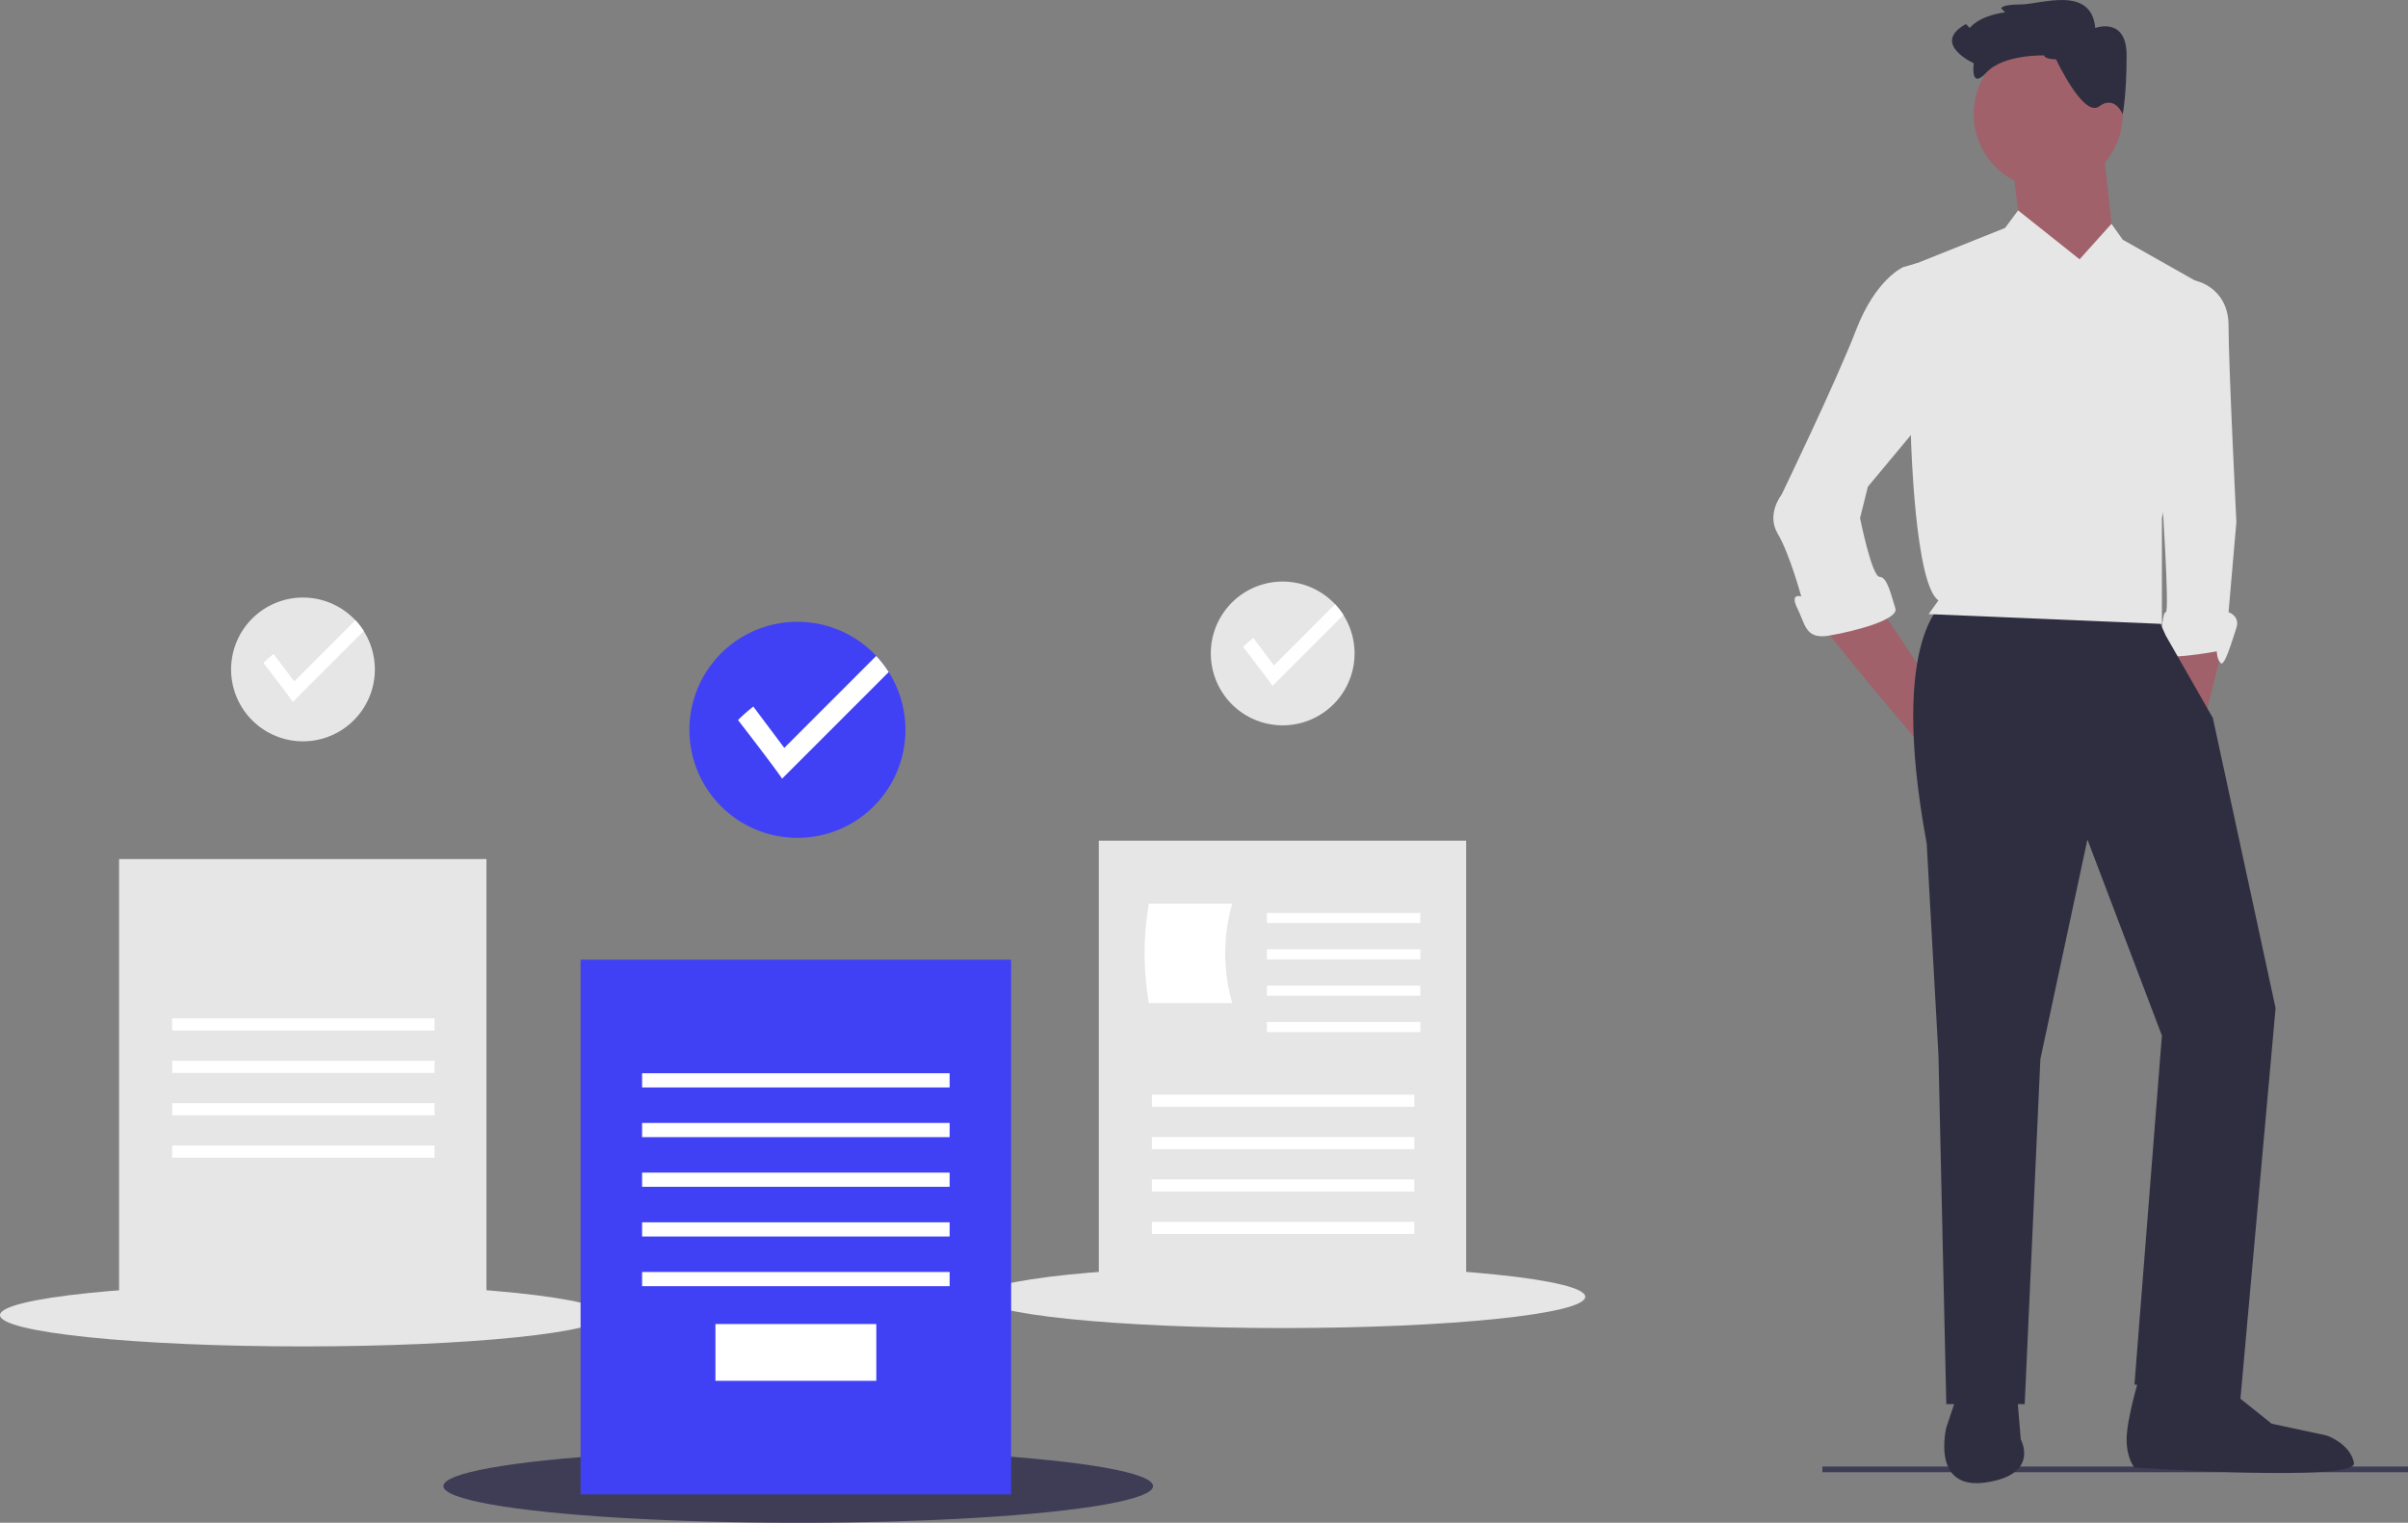
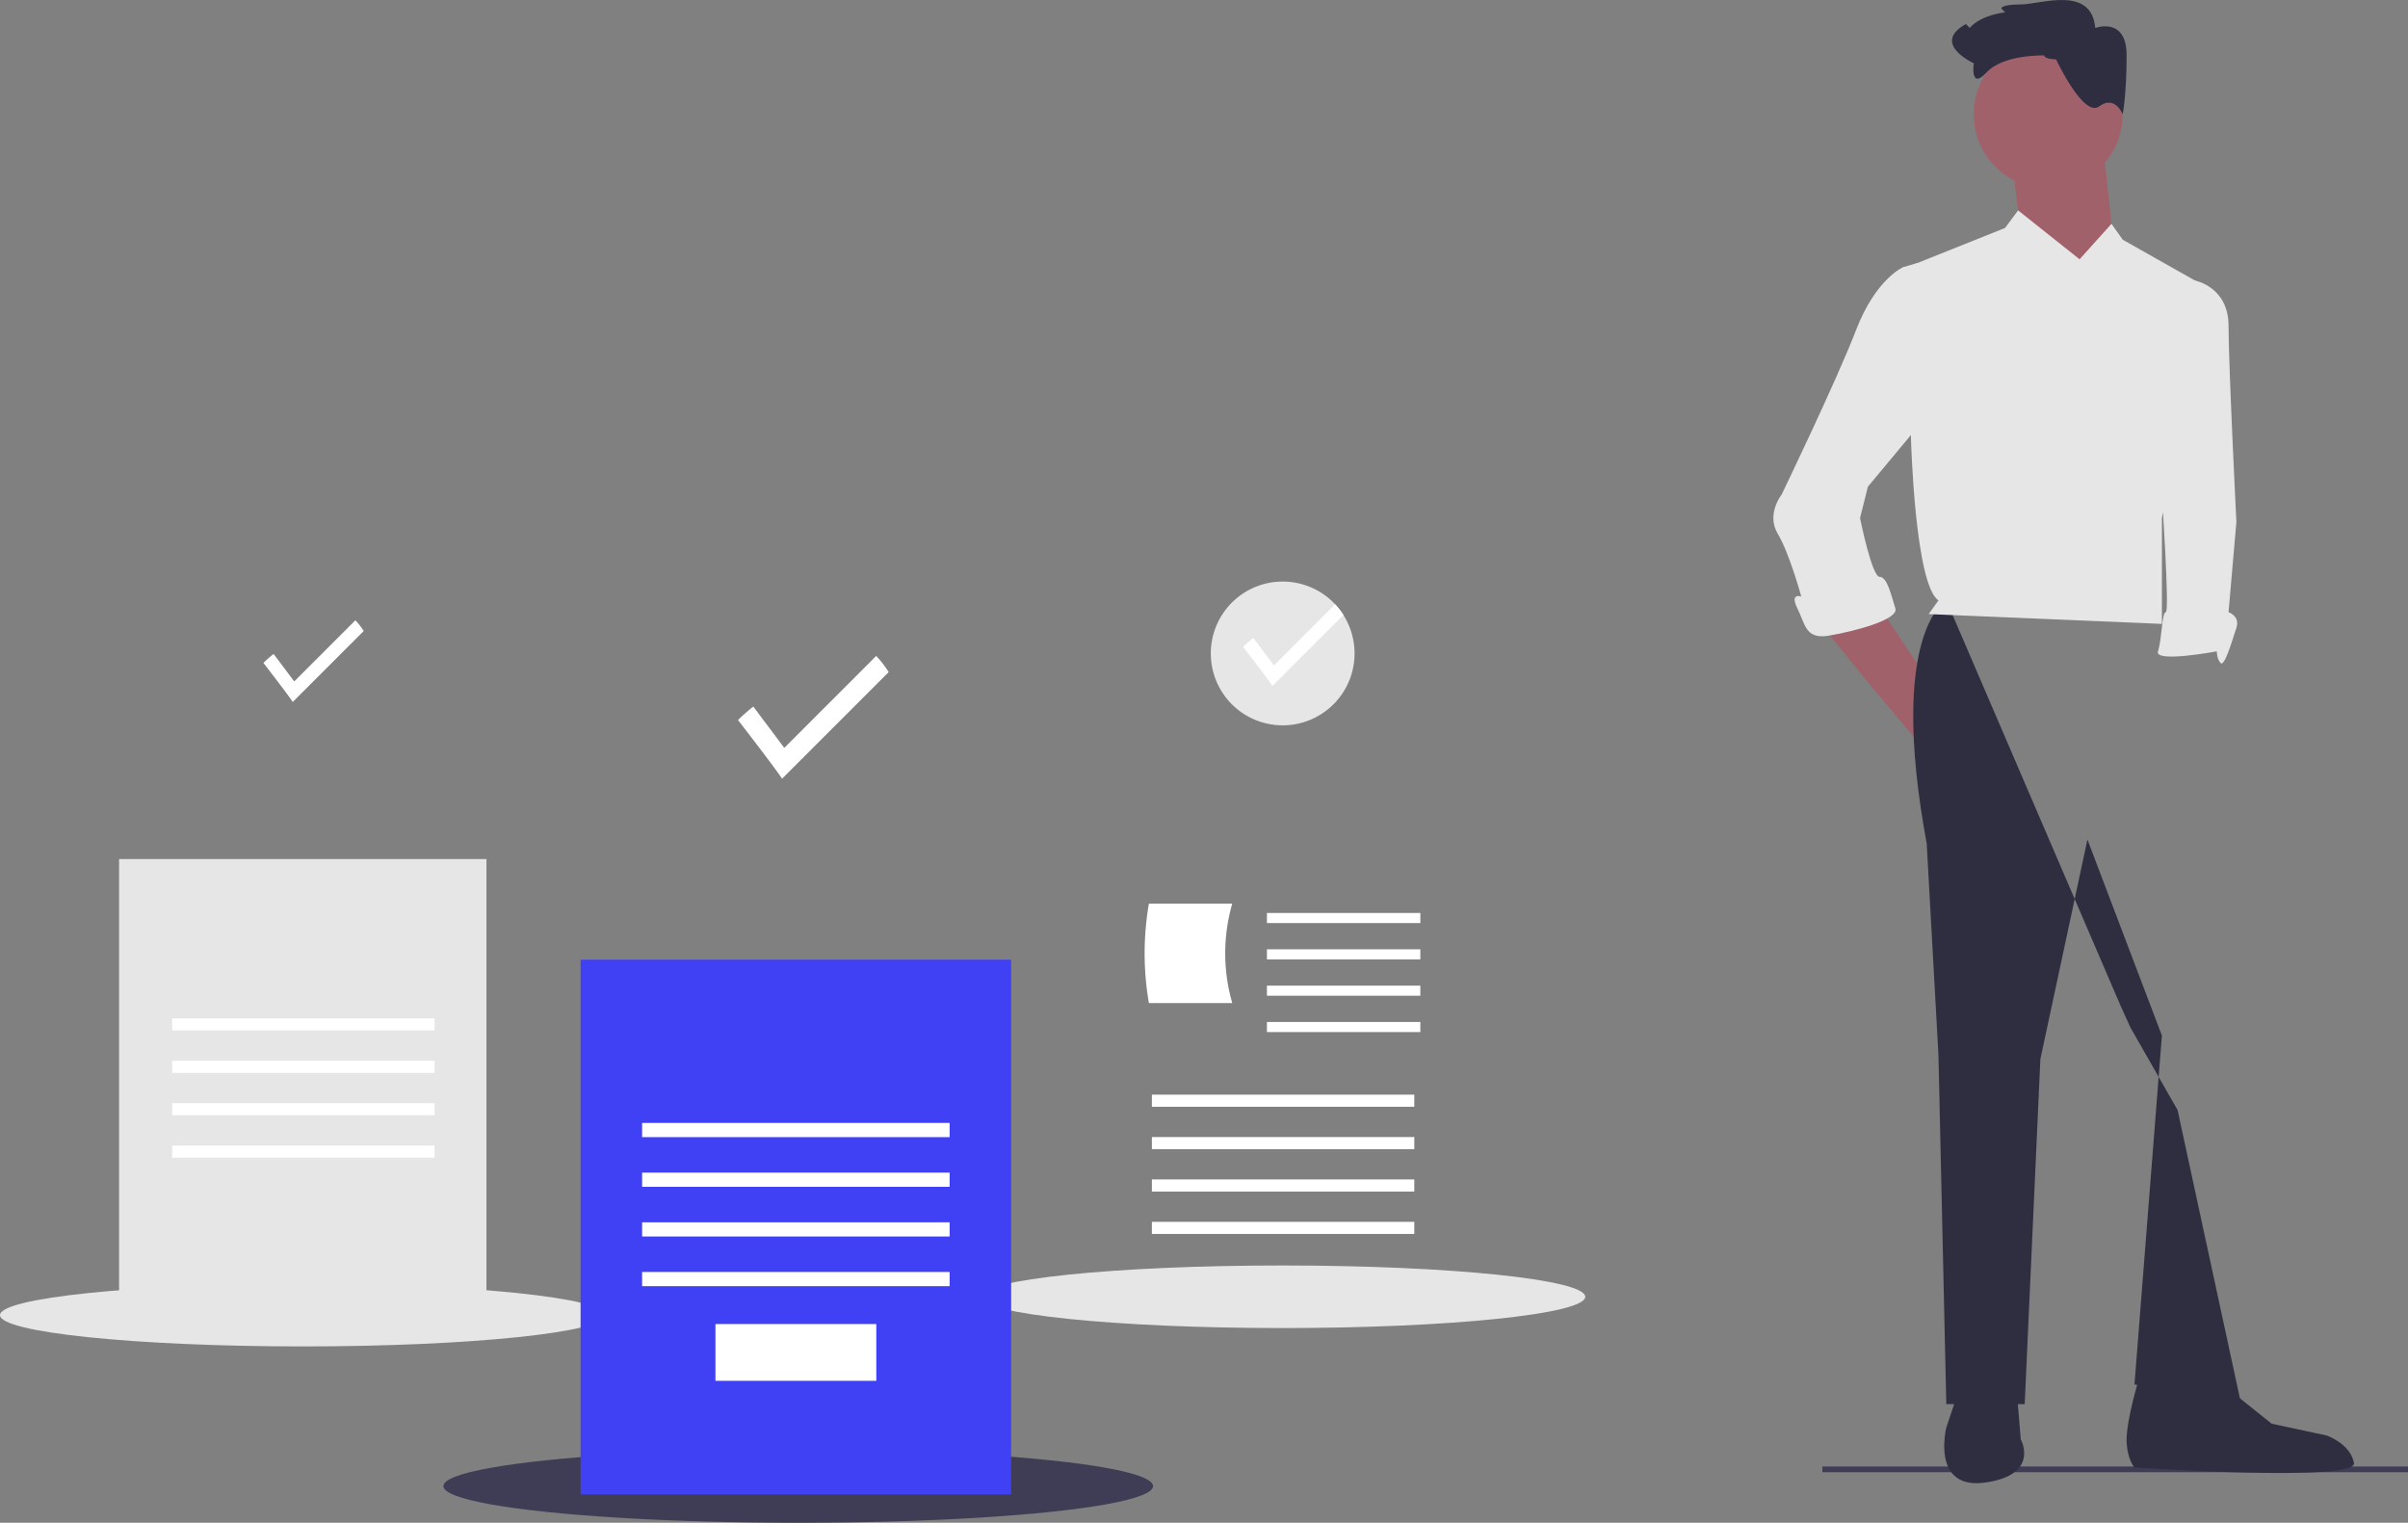
<svg xmlns="http://www.w3.org/2000/svg" id="ba655a8f-b4ad-4c33-a1da-708fab31f9a8" data-name="Layer 1" width="847.02" height="535.575" viewBox="0 0 847.02 535.575">
  <rect x="0" y="0" width="847.02" height="535.575" fill="#808080" stroke="none" />
  <title>reviewed_docs</title>
  <rect x="641.02" y="515.788" width="206" height="2" fill="#3f3d56" />
-   <polygon points="765.971 223.569 765.971 237.359 775.623 252.527 782.518 224.948 765.971 223.569" fill="#a0616a" />
  <path d="M941.082,283.058l7.54-2.153s11.765,2.153,11.765,15.942,2.758,68.946,2.758,68.946l-2.758,31.715s4.137,1.379,2.758,5.516S959.008,416.813,957.629,415.434s-1.379-4.137-1.379-4.137-22.063,4.137-20.684,0,1.379-13.789,2.758-13.789-1.379-41.368-1.379-41.368Z" transform="translate(-176.49 -182.212)" fill="#e6e6e6" />
  <polygon points="639.8 218.743 657.726 240.806 679.789 267.005 686.683 235.29 674.357 233.355 661.863 214.606 639.8 218.743" fill="#a0616a" />
-   <path d="M861.105,393.371s-20.684,11.031-6.895,85.493l4.137,74.462,2.758,122.724H888.683l5.516-121.345,16.547-77.219,26.199,68.946-9.652,122.724,37.231,5.516L976.934,536.779l-22.063-102.04-16.547-28.957-3.447-7.584Z" transform="translate(-176.49 -182.212)" fill="#2f2e41" />
+   <path d="M861.105,393.371s-20.684,11.031-6.895,85.493l4.137,74.462,2.758,122.724H888.683l5.516-121.345,16.547-77.219,26.199,68.946-9.652,122.724,37.231,5.516l-22.063-102.04-16.547-28.957-3.447-7.584Z" transform="translate(-176.49 -182.212)" fill="#2f2e41" />
  <path d="M865.241,671.913l-4.137,12.41s-5.516,22.063,13.789,19.305S887.304,688.46,887.304,688.46l-1.379-16.547Z" transform="translate(-176.49 -182.212)" fill="#2f2e41" />
  <path d="M928.672,667.776S924.535,681.565,924.535,688.46s2.758,9.895,2.758,9.895,78.598,5.274,77.219-1.621-9.652-9.652-9.652-9.652L975.555,682.944,961.766,671.913l-27.578-6.895Z" transform="translate(-176.49 -182.212)" fill="#2f2e41" />
  <circle cx="720.467" cy="40.173" r="26.199" fill="#a0616a" />
  <polygon points="739.772 51.204 743.908 89.814 734.256 107.74 710.814 81.541 708.056 59.478 739.772 51.204" fill="#a0616a" />
  <path d="M907.988,273.405l-21.627-17.198-4.572,6.167-34.473,13.789,1.379,60.672s1.379,51.02,9.652,56.536l-3.447,4.826,82.046,3.447V364.414l17.926-79.977-31.715-17.926-3.947-5.583Z" transform="translate(-176.49 -182.212)" fill="#e6e6e6" />
  <path d="M852.831,278.921l-2.008-4.161-4.886,1.403s-9.652,4.137-16.547,22.063-26.199,57.915-26.199,57.915-5.516,6.895-1.379,13.789,8.274,22.063,8.274,22.063-4.137-1.379-1.379,4.137,2.758,11.031,11.031,9.652,24.821-5.516,23.442-9.652-2.758-11.031-5.516-11.031-6.895-20.684-6.895-20.684l2.758-11.031,20.684-24.821Z" transform="translate(-176.49 -182.212)" fill="#e6e6e6" />
  <path d="M899.714,203.081s-4.137,0-4.137-1.379c0,0-14.423-.44-20.311,5.985s-4.509-3.227-4.509-3.227-15.168-6.895-2.758-13.789l1.379,1.379s2.758-4.137,12.41-5.516l-1.379-1.379s0-1.379,6.895-1.379,24.821-6.895,26.199,8.274c0,0,11.031-4.137,11.031,9.652s-1.379,20.684-1.379,20.684-2.758-6.895-8.274-2.758S899.714,203.081,899.714,203.081Z" transform="translate(-176.49 -182.212)" fill="#2f2e41" />
  <ellipse cx="106.501" cy="462.545" rx="106.501" ry="11.005" fill="#e6e6e6" />
  <rect x="41.89" y="302.135" width="129.221" height="160.461" fill="#e6e6e6" />
  <rect x="60.561" y="358.174" width="92.301" height="4.26" fill="#fff" />
  <rect x="60.561" y="373.084" width="92.301" height="4.26" fill="#fff" />
  <rect x="60.561" y="387.994" width="92.301" height="4.26" fill="#fff" />
  <rect x="60.561" y="402.904" width="92.301" height="4.26" fill="#fff" />
-   <path d="M308.345,417.685a25.283,25.283,0,1,1-3.918-13.544A25.352,25.352,0,0,1,308.345,417.685Z" transform="translate(-176.49 -182.212)" fill="#e6e6e6" />
  <path d="M304.427,404.141l-24.958,24.953c-1.569-2.428-10.308-13.714-10.308-13.714a35.364,35.364,0,0,1,3.577-3.158l7.247,9.662L301.504,400.366A25.249,25.249,0,0,1,304.427,404.141Z" transform="translate(-176.49 -182.212)" fill="#fff" />
  <ellipse cx="451.117" cy="456.088" rx="106.501" ry="11.005" fill="#e6e6e6" />
-   <rect x="386.506" y="295.679" width="129.221" height="160.461" fill="#e6e6e6" />
  <rect x="405.177" y="385.002" width="92.301" height="4.26" fill="#fff" />
  <rect x="405.177" y="399.912" width="92.301" height="4.26" fill="#fff" />
  <rect x="405.177" y="414.822" width="92.301" height="4.26" fill="#fff" />
  <rect x="405.177" y="429.732" width="92.301" height="4.26" fill="#fff" />
  <path d="M609.942,535.005H580.617a102.569,102.569,0,0,1,0-34.965h29.326A62.915,62.915,0,0,0,609.942,535.005Z" transform="translate(-176.49 -182.212)" fill="#fff" />
  <rect x="445.647" y="321.101" width="53.96" height="3.55" fill="#fff" />
  <rect x="445.647" y="333.882" width="53.96" height="3.55" fill="#fff" />
  <rect x="445.647" y="346.662" width="53.96" height="3.55" fill="#fff" />
  <rect x="445.647" y="359.442" width="53.96" height="3.55" fill="#fff" />
  <path d="M652.961,412.061a25.283,25.283,0,1,1-3.918-13.544A25.352,25.352,0,0,1,652.961,412.061Z" transform="translate(-176.49 -182.212)" fill="#e6e6e6" />
  <path d="M649.043,398.517l-24.958,24.953c-1.569-2.428-10.308-13.714-10.308-13.714a35.365,35.365,0,0,1,3.577-3.158l7.247,9.662,21.519-21.519A25.249,25.249,0,0,1,649.043,398.517Z" transform="translate(-176.49 -182.212)" fill="#fff" />
  <ellipse cx="280.781" cy="522.678" rx="124.816" ry="12.898" fill="#3f3d56" />
  <rect x="204.227" y="337.533" width="151.444" height="188.057" fill="#4040f5" />
-   <rect x="225.862" y="377.474" width="108.174" height="4.993" fill="#fff" />
  <rect x="225.862" y="394.949" width="108.174" height="4.993" fill="#fff" />
  <rect x="225.862" y="412.423" width="108.174" height="4.993" fill="#fff" />
  <rect x="225.862" y="429.897" width="108.174" height="4.993" fill="#fff" />
  <rect x="225.862" y="447.372" width="108.174" height="4.993" fill="#fff" />
  <rect x="251.657" y="465.678" width="56.583" height="19.971" fill="#fff" />
-   <path d="M494.981,438.937a37.994,37.994,0,1,1-5.888-20.353A38.097,38.097,0,0,1,494.981,438.937Z" transform="translate(-176.49 -182.212)" fill="#4040f5" />
  <path d="M489.092,418.585l-37.505,37.498c-2.357-3.649-15.49-20.609-15.49-20.609a53.142,53.142,0,0,1,5.376-4.745l10.89,14.52,32.337-32.337A37.942,37.942,0,0,1,489.092,418.585Z" transform="translate(-176.49 -182.212)" fill="#fff" />
</svg>